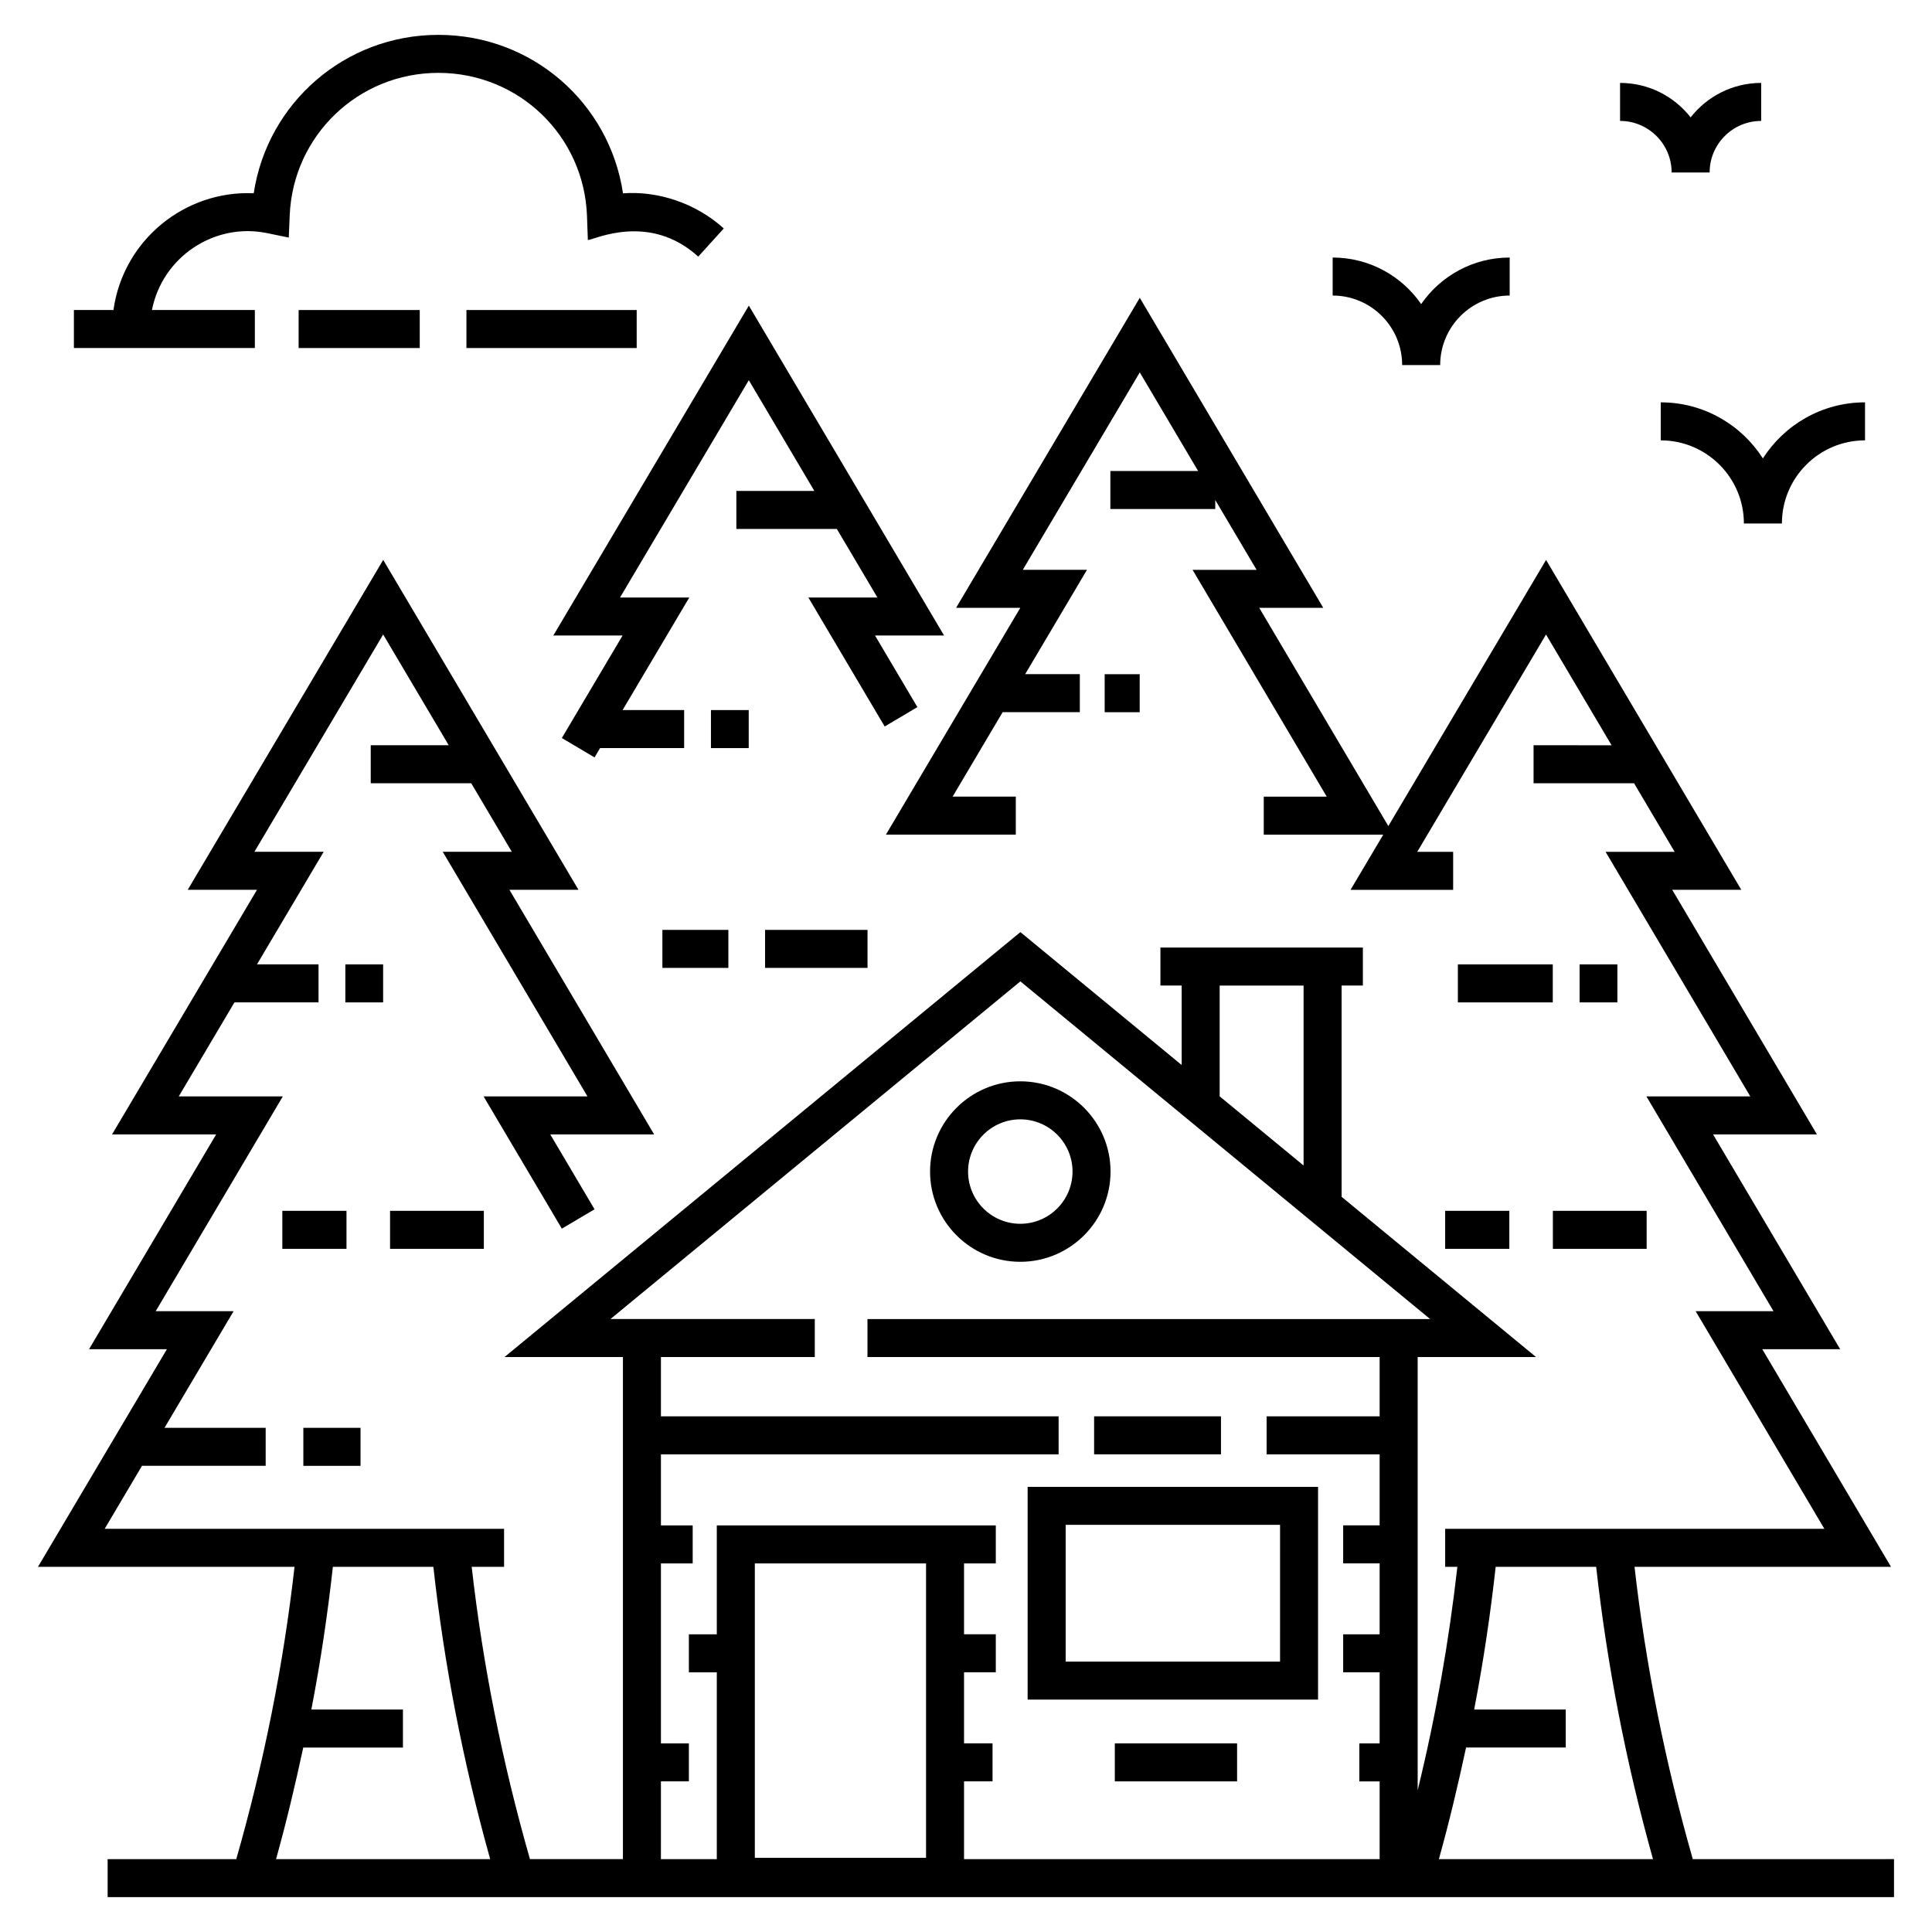
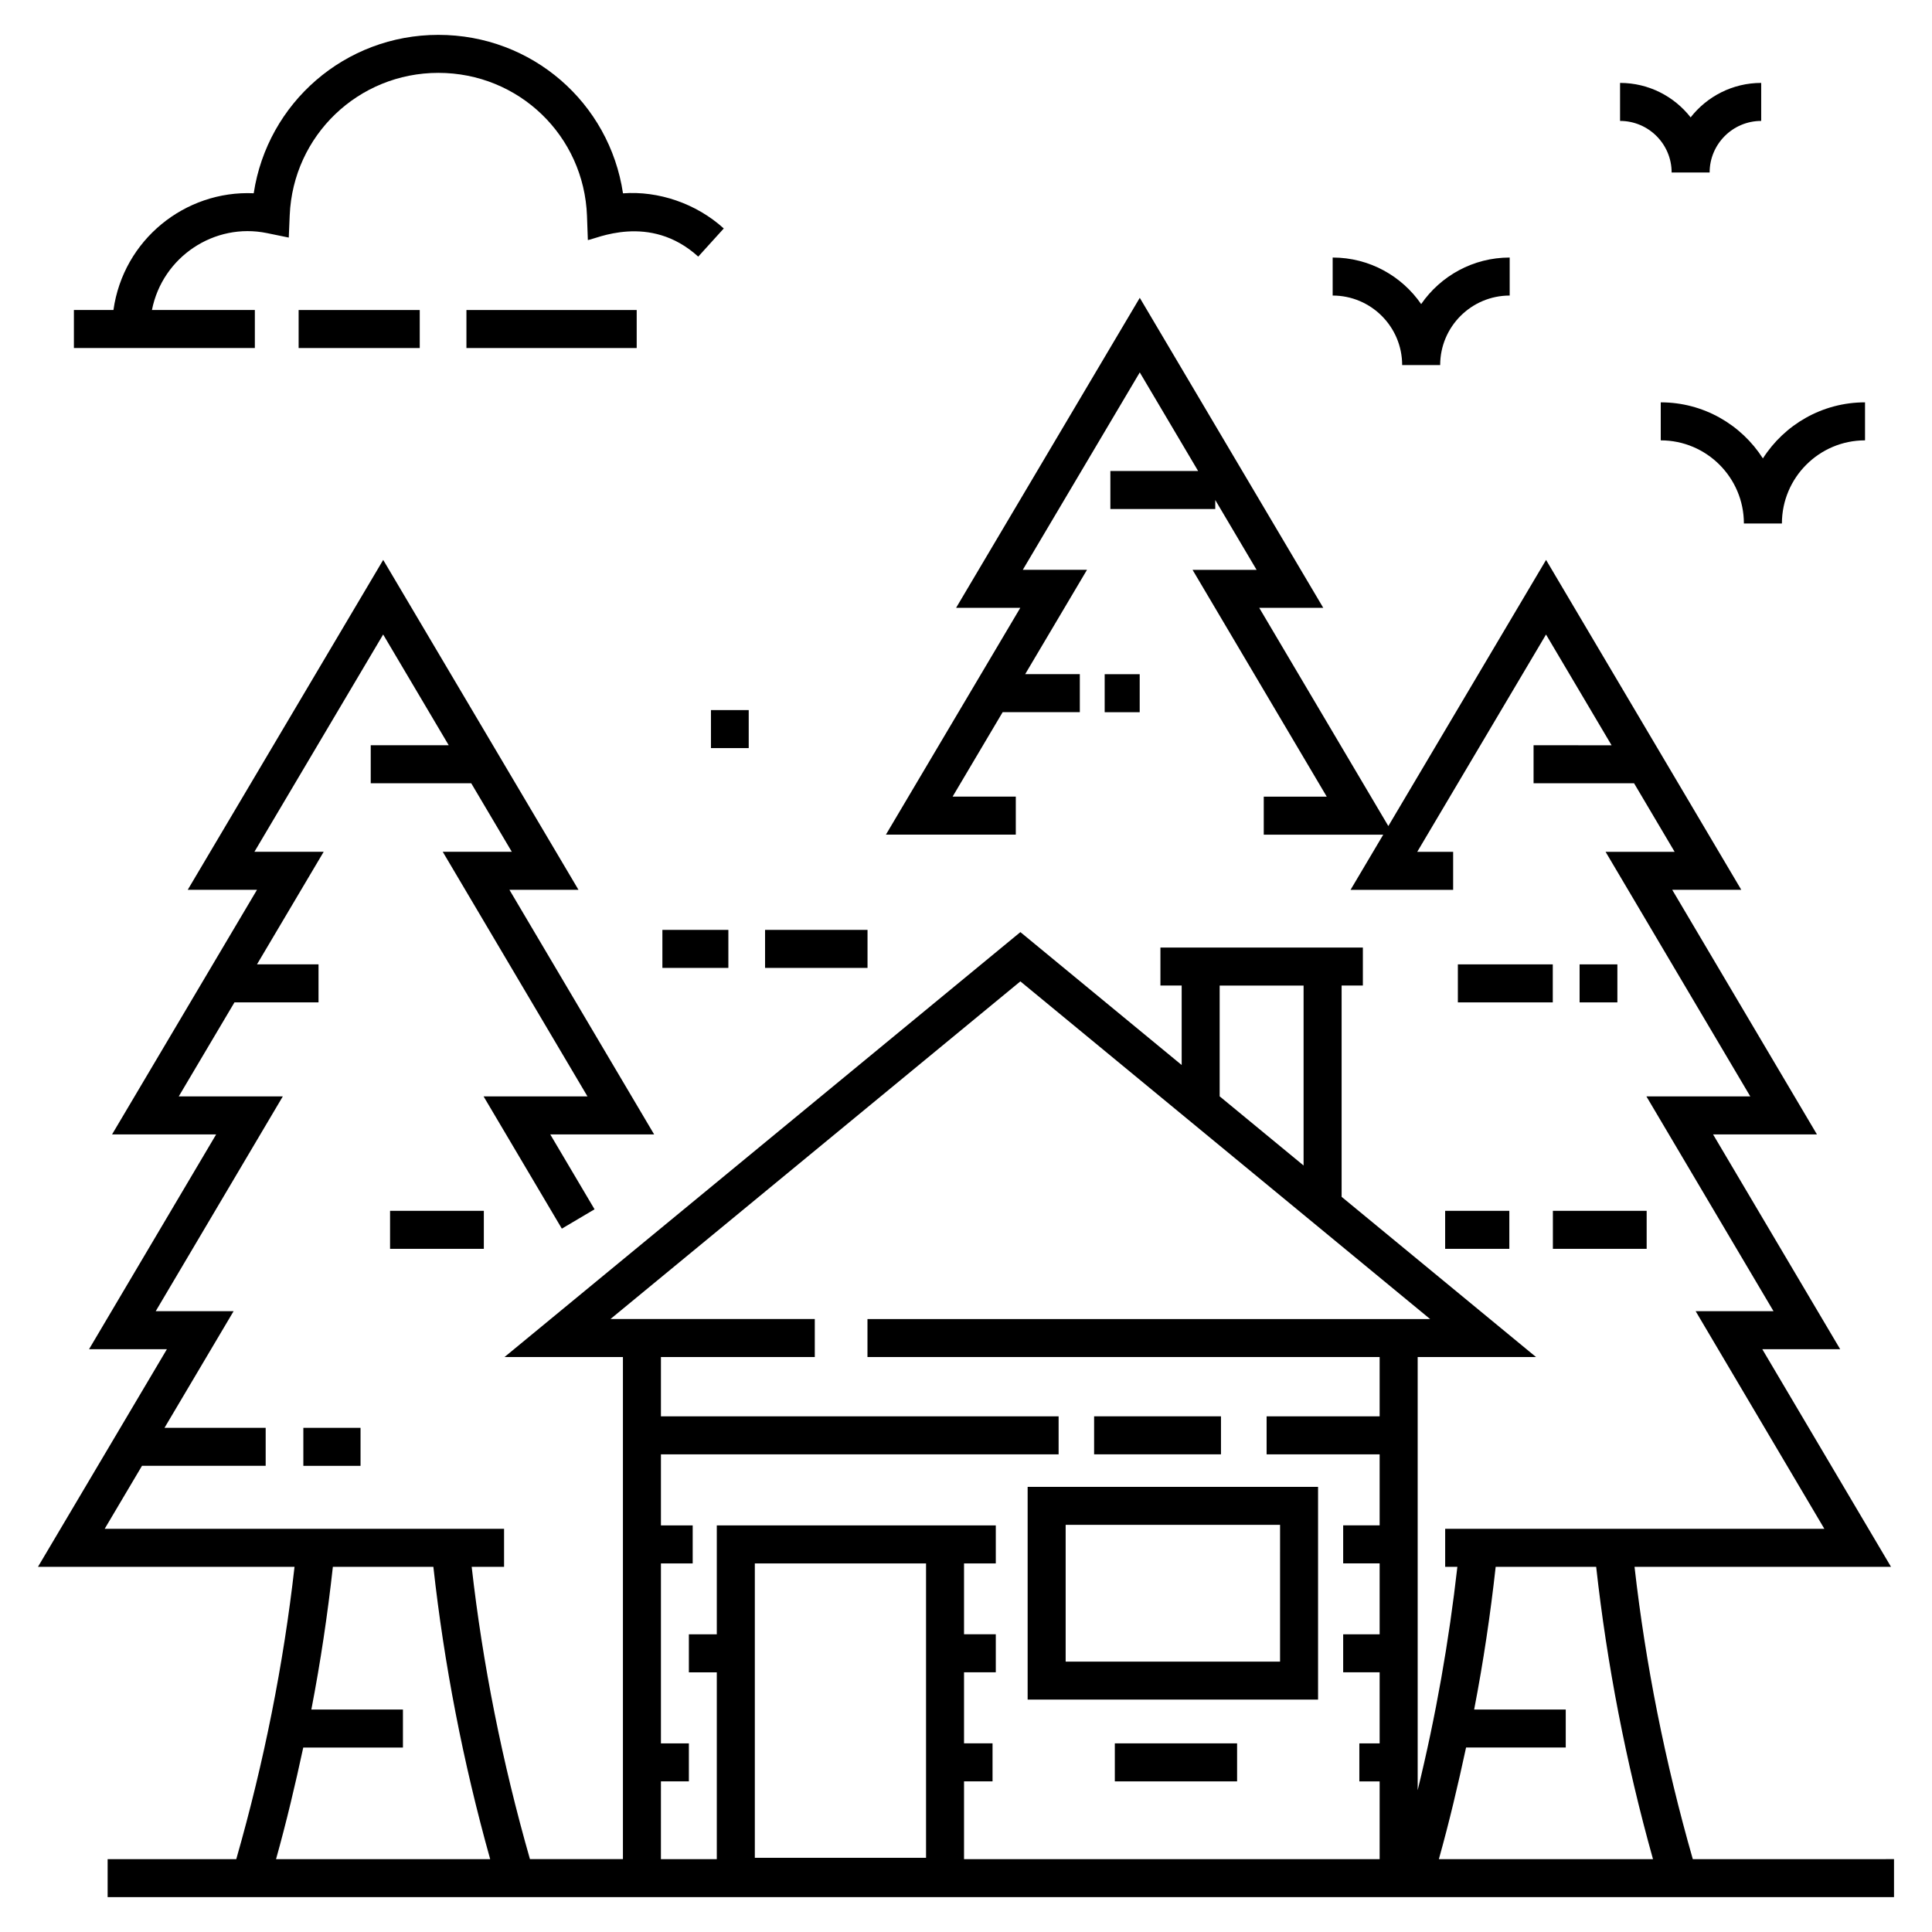
<svg xmlns="http://www.w3.org/2000/svg" fill="#000000" width="800px" height="800px" version="1.1" viewBox="144 144 512 512">
  <g>
    <path d="m493.3 538.03h-76.965v56.383h76.965zm-10.074 46.312h-56.816v-36.238h56.82z" />
    <path d="m433.95 519.34h33.621v10.074h-33.621z" />
    <path d="m439.44 606.01h32.402v10.074h-32.402z" />
-     <path d="m414.39 478.39c13.184 0 23.914-10.727 23.914-23.914 0-13.184-10.727-23.914-23.914-23.914s-23.914 10.727-23.914 23.914 10.727 23.914 23.914 23.914zm0-37.754c7.633 0 13.84 6.211 13.84 13.84s-6.207 13.84-13.84 13.84-13.84-6.211-13.84-13.84 6.207-13.84 13.84-13.84z" />
    <path d="m206.61 636.69h-34.086v10.07h473.41v-10.074l-53.324 0.004c-7.367-25.758-12.531-51.758-15.441-77.465h67.969l-34.109-57.668h20.641l-33.684-56.922h27.527l-38.352-64.824h18.301l-51.738-87.43-41.801 70.531-34.215-57.836h16.969l-48.625-82.152-48.676 82.152h17.016l-35.613 60.105h34.418v-10.074h-16.742l13.258-22.375h20.453v-10.074h-14.484l16.387-27.656h-17.016l31-52.312 15.465 26.129-23.258 0.004v10.074h27.797v-2.394l10.953 18.508h-16.969l35.559 60.105h-16.691v10.074h31.668l-8.668 14.625h27.191v-10.074h-9.516l34.129-57.59 17.371 29.352-20.672-0.004v10.074h26.633l10.75 18.164h-18.301l38.352 64.824h-27.527l33.684 56.922h-20.633l34.105 57.668h-100.49v10.074h3.234c-2.219 19.637-5.68 39.445-10.52 59.195v-114.79h31.367l-51.523-42.457v-55.992h5.633v-10.074h-53.652v10.074h5.633v21.059l-42.742-35.223-136.71 112.61h31.379v133.06h-24.641c-7.371-25.758-12.535-51.758-15.441-77.465h8.582v-10.074h-105.84l9.887-16.691h32.777v-10.074l-26.812 0.004 18.309-30.906h-20.641l33.684-56.922h-27.578l14.766-24.922h22.277v-10.074h-16.309l17.672-29.828h-18.355l34.121-57.59 17.375 29.352h-20.668v10.074h26.633l10.754 18.164h-18.301l38.352 64.824h-27.531l20.738 35.043 8.668-5.129-11.738-19.844h27.531l-38.352-64.824h18.301l-51.75-87.426-51.805 87.43h18.355l-38.41 64.824h27.586l-33.684 56.922h20.633l-34.164 57.668h67.988c-2.902 25.707-8.066 51.707-15.438 77.465zm325.91-29.578h26.418v-10.074h-24.273c2.445-12.641 4.316-25.258 5.703-37.816h26.633c2.848 25.703 7.848 51.703 15.059 77.465l-56.746 0.004c2.75-9.832 5.082-19.703 7.207-29.578zm-65.297-201.93h22.238v47.688l-22.238-18.328zm-148.07 210.9h7.406v-10.074h-7.406v-47.688h8.418v-10.074h-8.418v-18.832h105.39v-10.074h-105.39v-15.711h40.773v-10.074h-54.148l108.63-89.484 108.59 89.488h-149.11v10.074h135.73v15.711h-29.953v10.074h29.953v18.82h-9.664v10.074h9.664v18.793h-9.664v10.074h9.664v18.832h-5.379v10.074h5.379v20.609l-110.14-0.004v-20.609h7.555v-10.074h-7.555v-18.832h8.418v-10.074h-8.418v-18.785h8.418v-10.074h-13.453l-60.484 0.004v28.859h-7.402v10.074h7.402v49.516h-14.809zm24.883 20.25v-78.012h45.375v78.016zm-70.137 0.359h-56.746c2.754-9.832 5.082-19.703 7.211-29.574h26.418v-10.074h-24.273c2.445-12.641 4.316-25.258 5.703-37.816h26.633c2.84 25.703 7.84 51.703 15.055 77.465z" />
    <path d="m224.39 522.39h15.156v10.074h-15.156z" />
    <path d="m247.37 464.88h24.852v10.074h-24.852z" />
-     <path d="m218.82 464.88h17.004v10.074h-17.004z" />
-     <path d="m235.52 399.57h10.012v10.074h-10.012z" />
    <path d="m555.53 464.88h24.852v10.074h-24.852z" />
    <path d="m526.98 464.88h17.008v10.074h-17.008z" />
    <path d="m562.61 399.57h10.012v10.074h-10.012z" />
    <path d="m530.35 399.57h25.152v10.074h-25.152z" />
    <path d="m436.75 322.67h9.281v10.074h-9.281z" />
-     <path d="m342.45 224.99-51.812 87.426h18.355l-16.098 27.168 8.664 5.137 1.469-2.473h22.277v-10.074h-16.312l17.676-29.828h-18.355l34.129-57.59 17.371 29.352h-20.672v10.07h26.633l10.75 18.168h-18.301l20.227 34.18 8.668-5.133-11.23-18.977h18.301z" />
    <path d="m332.41 332.18h10.008v10.074h-10.008z" />
    <path d="m346.75 390.43h27.152v10.074h-27.152z" />
    <path d="m319.54 390.43h17.484v10.074h-17.484z" />
    <path d="m606.15 282.73h10.074c0-12.148 9.879-22.031 22.027-22.031v-10.074c-11.355 0-21.359 5.93-27.066 14.859-5.711-8.926-15.707-14.859-27.07-14.859v10.074c12.152 0 22.035 9.883 22.035 22.031z" />
    <path d="m497.17 212.25v10.074c10.156 0 18.418 8.262 18.418 18.422h10.074c0-10.16 8.262-18.422 18.422-18.422v-10.074c-9.719 0-18.316 4.887-23.461 12.336-5.141-7.445-13.738-12.336-23.453-12.336z" />
    <path d="m597.07 189.71c0-7.535 6.129-13.664 13.664-13.664v-10.074c-7.582 0-14.352 3.578-18.699 9.133-4.348-5.555-11.113-9.133-18.703-9.133v10.074c7.535 0 13.668 6.129 13.668 13.664z" />
    <path d="m299.56 201.27 0.227 6.348c1.93-0.191 16.363-7.309 29.254 4.387l6.766-7.461c-7.309-6.637-17.348-10.012-26.707-9.309-3.582-23.957-24.074-41.996-48.926-41.996-24.773 0-45.312 18.043-48.938 41.977-18.188-0.812-34.559 12.332-37.172 30.941h-10.48v10.074h47.953v-10.074h-27.273c2.789-14.125 16.59-23.234 30.469-20.387l5.793 1.188 0.25-5.906c0.895-21.164 18.203-37.742 39.395-37.742 21.328 0.004 38.629 16.676 39.391 37.961z" />
    <path d="m267.61 226.16h45.121v10.074h-45.121z" />
    <path d="m223.14 226.16h32.098v10.074h-32.098z" />
  </g>
</svg>